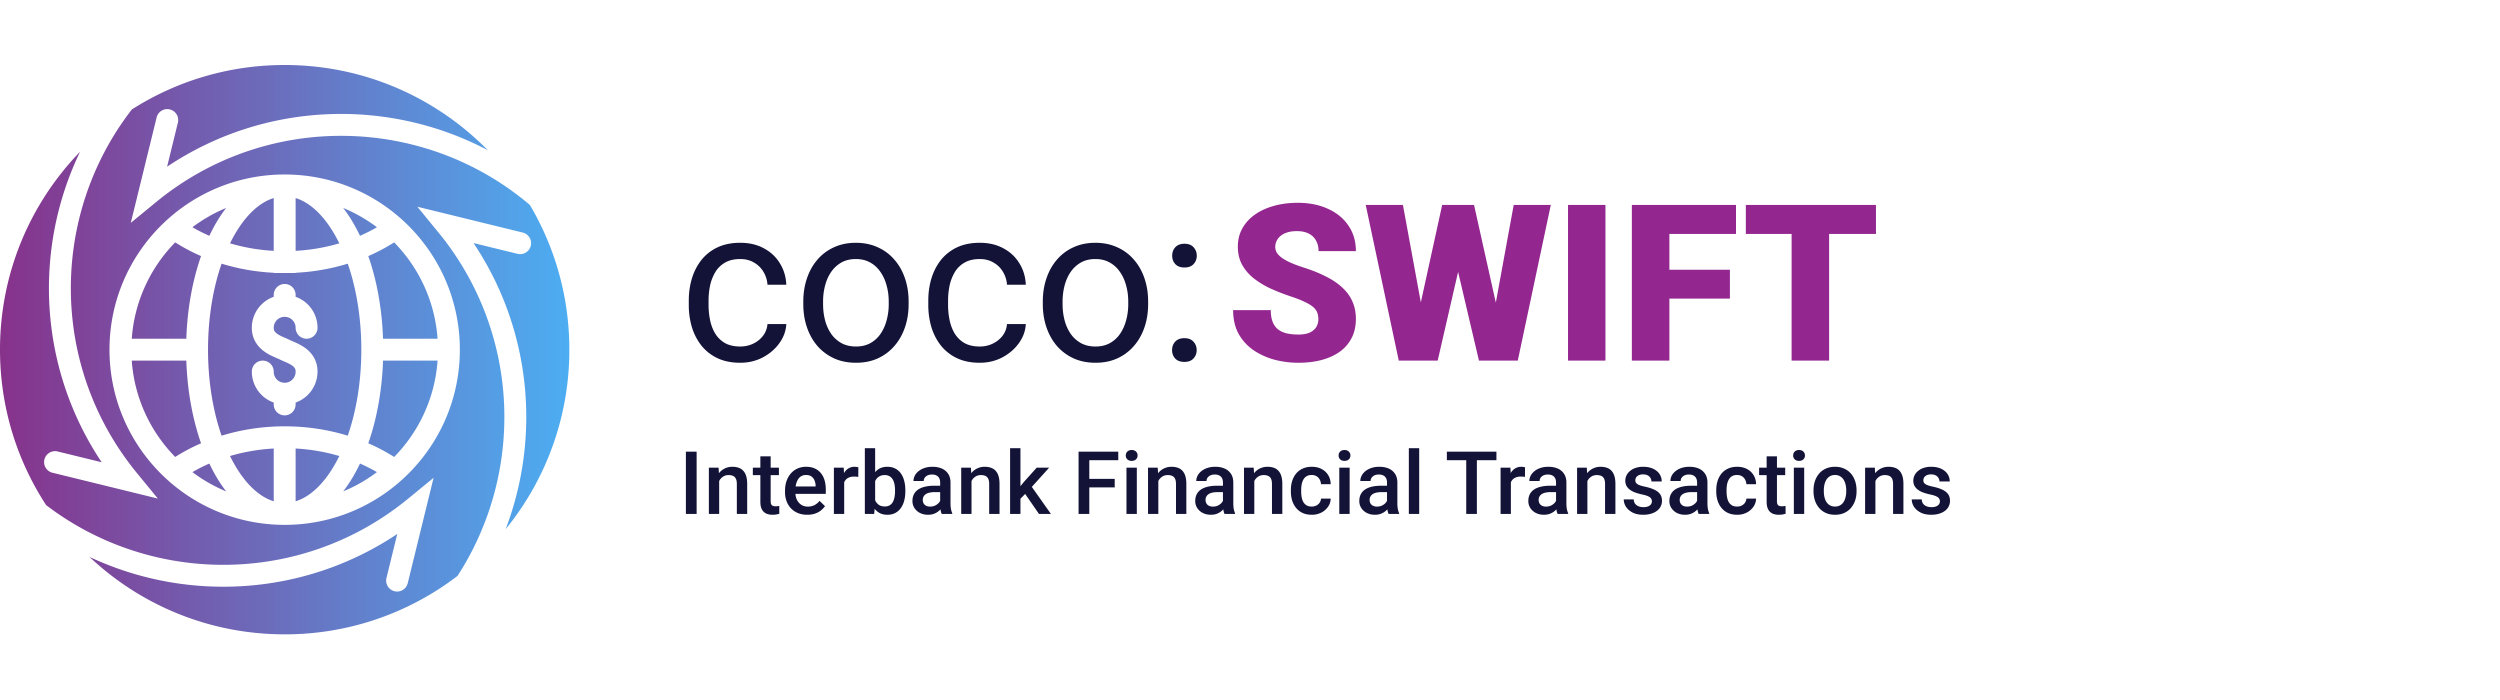
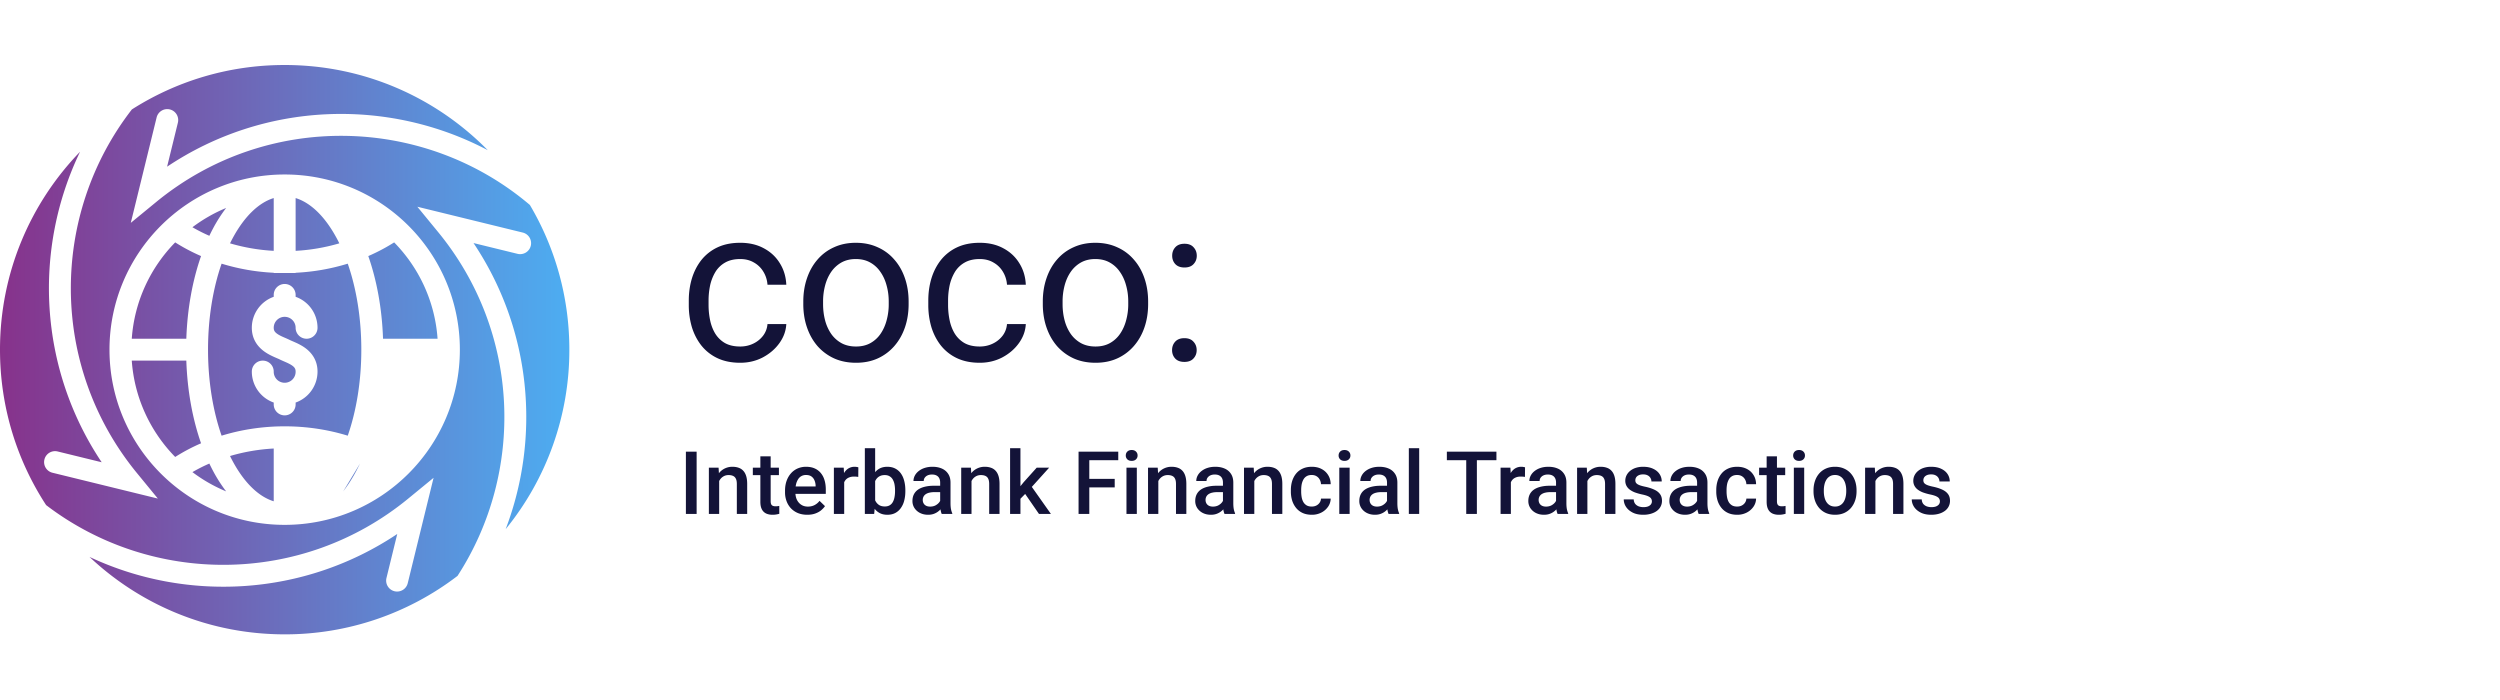
<svg xmlns="http://www.w3.org/2000/svg" width="500" height="140" viewBox="0 0 500 140" fill="none">
  <path d="M46.48 47.74c2.417-4.533 5.333-7.23 8.265-8.127v10.554a38.136 38.136 0 0 1-8.74-1.5c.155-.316.313-.625.475-.928Z" fill="url(#a)" />
  <path fill-rule="evenodd" clip-rule="evenodd" d="M59.125 54.606h-4.38v-.053a42.482 42.482 0 0 1-10.425-1.82c-1.7 4.888-2.714 10.795-2.714 17.202 0 6.407 1.013 12.314 2.714 17.202 3.93-1.213 8.184-1.873 12.615-1.873 4.43 0 8.684.66 12.615 1.873 1.7-4.888 2.714-10.795 2.714-17.202 0-6.407-1.013-12.314-2.714-17.202a42.481 42.481 0 0 1-10.425 1.82v.053Zm-4.38 10.95a2.19 2.19 0 1 1 4.38 0 2.19 2.19 0 0 0 4.38 0 6.572 6.572 0 0 0-4.38-6.196v-.374a2.19 2.19 0 1 0-4.38 0v.374a6.572 6.572 0 0 0-4.38 6.195c0 2.38 1.28 3.896 2.592 4.813.623.436 1.27.753 1.791.989.277.125.483.213.654.287.215.092.376.16.554.25.264.132.641.296.96.434l.005.002c.152.066.29.126.396.174.433.196.793.382 1.087.587.521.365.72.684.72 1.224a2.19 2.19 0 1 1-4.379 0 2.19 2.19 0 1 0-4.38 0 6.572 6.572 0 0 0 4.38 6.195v.374a2.19 2.19 0 1 0 4.38 0v-.374a6.572 6.572 0 0 0 4.38-6.195c0-2.38-1.28-3.896-2.592-4.813-.623-.436-1.27-.752-1.791-.989a34.486 34.486 0 0 0-.654-.287c-.215-.092-.376-.16-.554-.25a22.15 22.15 0 0 0-.96-.434c-.154-.067-.294-.127-.401-.176-.433-.196-.793-.382-1.087-.587-.521-.365-.72-.684-.72-1.224Z" fill="url(#b)" />
-   <path d="M76.606 72.125c-.204 6.03-1.249 11.678-2.947 16.53a37.448 37.448 0 0 1 5.173 2.737c4.941-5.042 8.155-11.784 8.683-19.267H76.606Z" fill="url(#c)" />
  <path d="M87.515 67.745H76.606c-.204-6.03-1.249-11.678-2.947-16.53a37.459 37.459 0 0 0 5.173-2.737c4.941 5.042 8.155 11.784 8.683 19.267Z" fill="url(#d)" />
  <path d="M59.125 39.613v10.554a38.132 38.132 0 0 0 8.74-1.5 30.938 30.938 0 0 0-.475-.928c-2.417-4.532-5.333-7.23-8.265-8.126Z" fill="url(#e)" />
-   <path d="M59.125 89.703v10.554c2.932-.897 5.848-3.594 8.265-8.126.162-.303.32-.612.475-.928a38.127 38.127 0 0 0-8.74-1.5Z" fill="url(#f)" />
  <path d="M54.745 100.257V89.703a38.13 38.13 0 0 0-8.74 1.5c.155.316.313.625.475.928 2.417 4.532 5.333 7.23 8.265 8.126Z" fill="url(#g)" />
-   <path d="M68.64 98.278a29.347 29.347 0 0 0 2.615-4.086c.256-.481.505-.975.745-1.482a33.456 33.456 0 0 1 3.384 1.712 30.621 30.621 0 0 1-6.743 3.856Z" fill="url(#h)" />
-   <path d="M68.64 41.592c2.42 1 4.683 2.301 6.744 3.856a33.444 33.444 0 0 1-3.383 1.712c-.241-.507-.49-1-.746-1.482a29.352 29.352 0 0 0-2.614-4.086Z" fill="url(#i)" />
+   <path d="M68.64 98.278a29.347 29.347 0 0 0 2.615-4.086c.256-.481.505-.975.745-1.482Z" fill="url(#h)" />
  <path d="M45.23 98.278a29.338 29.338 0 0 1-2.615-4.086 35.738 35.738 0 0 1-.745-1.482 33.435 33.435 0 0 0-3.384 1.712 30.62 30.62 0 0 0 6.744 3.856Z" fill="url(#j)" />
  <path d="M40.21 88.656c-1.697-4.853-2.742-10.501-2.946-16.531h-10.91c.529 7.483 3.743 14.225 8.684 19.267a37.44 37.44 0 0 1 5.173-2.736Z" fill="url(#k)" />
  <path d="M40.21 51.214c-1.697 4.853-2.742 10.501-2.946 16.531h-10.91c.529-7.483 3.743-14.225 8.684-19.267a37.442 37.442 0 0 0 5.173 2.736Z" fill="url(#l)" />
  <path d="M41.87 47.16c.24-.507.489-1 .745-1.482a29.337 29.337 0 0 1 2.614-4.086c-2.419 1-4.682 2.301-6.743 3.856a33.423 33.423 0 0 0 3.384 1.712Z" fill="url(#m)" />
  <path fill-rule="evenodd" clip-rule="evenodd" d="M8.884 91.9a2.19 2.19 0 0 1 2.648-1.606l8.806 2.158C7.736 73.614 6.59 49.908 16.011 30.352 6.099 40.597 0 54.554 0 69.935c0 11.47 3.391 22.147 9.226 31.084 21.024 16.063 51.064 16.216 72.409-1.291l5.079-4.166-5.167 21.082a2.19 2.19 0 0 1-4.254-1.043l2.158-8.806c-18.66 12.485-42.1 13.726-61.55 4.589 10.193 9.602 23.926 15.486 39.034 15.486a56.687 56.687 0 0 0 34.57-11.693c13.447-20.744 12.647-48.616-3.869-68.75l-4.166-5.08 21.083 5.166a2.19 2.19 0 0 1-1.043 4.254l-8.806-2.158c11.572 17.296 13.485 38.697 6.428 57.221a56.7 56.7 0 0 0 12.738-35.895c0-10.567-2.879-20.462-7.895-28.943-21.085-17.905-52.592-18.752-74.739-.587l-5.08 4.167 5.168-21.083a2.19 2.19 0 0 1 4.254 1.043l-2.159 8.806c19.495-13.043 44.205-13.815 64.132-3.302C87.22 19.52 72.839 13 56.935 13c-11.246 0-21.731 3.26-30.56 8.888-16.322 21.04-16.57 51.288 1.031 72.747l4.166 5.08-21.082-5.167A2.19 2.19 0 0 1 8.884 91.9Zm48.051 13.072c19.35 0 35.037-15.687 35.037-35.037S76.285 34.898 56.935 34.898 21.898 50.585 21.898 69.935s15.687 35.037 35.037 35.037Z" fill="url(#n)" />
  <path d="M139.326 90.327v12.455h-2.147V90.327h2.147ZM143.834 95.502v7.28h-2.061v-9.255h1.942l.119 1.975Zm-.367 2.31-.668-.008a6.023 6.023 0 0 1 .274-1.805 4.464 4.464 0 0 1 .753-1.412 3.326 3.326 0 0 1 1.163-.907 3.432 3.432 0 0 1 1.506-.325c.444 0 .847.063 1.206.189.365.12.676.316.932.59.262.274.462.63.599 1.07.137.433.205.966.205 1.599v5.979h-2.07v-5.988c0-.445-.065-.795-.197-1.052a1.096 1.096 0 0 0-.556-.556c-.239-.114-.538-.171-.898-.171-.353 0-.67.074-.949.222-.28.149-.516.351-.71.608a2.93 2.93 0 0 0-.436.89 3.663 3.663 0 0 0-.154 1.077ZM155.784 93.527v1.505h-5.218v-1.505h5.218Zm-3.712-2.267h2.061v8.964c0 .285.04.505.12.659a.642.642 0 0 0 .351.299c.148.052.322.077.522.077.142 0 .279-.008.41-.025a4.11 4.11 0 0 0 .317-.052l.008 1.574c-.171.052-.37.097-.599.137-.222.04-.479.06-.769.06-.474 0-.893-.083-1.258-.248a1.85 1.85 0 0 1-.855-.83c-.206-.382-.308-.889-.308-1.522V91.26ZM161.456 102.953c-.685 0-1.304-.111-1.857-.334a4.1 4.1 0 0 1-1.403-.949 4.22 4.22 0 0 1-.881-1.429 5.005 5.005 0 0 1-.308-1.77v-.342c0-.725.106-1.38.317-1.968.211-.587.505-1.089.881-1.505a3.783 3.783 0 0 1 1.334-.967 4.155 4.155 0 0 1 1.668-.333c.662 0 1.241.11 1.737.333.496.223.907.536 1.232.941.33.4.576.875.735 1.428.166.554.248 1.164.248 1.831v.881h-7.151v-1.48h5.116v-.162a2.905 2.905 0 0 0-.223-1.044 1.77 1.77 0 0 0-.607-.787c-.274-.2-.639-.3-1.095-.3-.342 0-.647.075-.915.223-.263.143-.482.35-.659.625a3.283 3.283 0 0 0-.411.992 5.592 5.592 0 0 0-.136 1.292v.342c0 .405.054.781.162 1.129.114.342.279.641.496.898.217.257.479.459.787.607.308.143.659.214 1.052.214.496 0 .938-.1 1.326-.299.388-.2.724-.482 1.009-.847l1.087 1.052c-.2.291-.459.57-.779.838-.319.263-.71.477-1.171.642-.457.165-.987.248-1.591.248ZM168.838 95.289v7.493h-2.062v-9.255h1.967l.095 1.762Zm2.831-1.822-.017 1.916a5.346 5.346 0 0 0-.838-.069c-.354 0-.665.052-.933.154-.268.097-.493.24-.676.428a1.893 1.893 0 0 0-.41.667 2.98 2.98 0 0 0-.171.881l-.471.034c0-.581.057-1.12.171-1.616.114-.496.285-.933.514-1.309.233-.376.524-.67.872-.881a2.34 2.34 0 0 1 1.223-.316c.126 0 .26.01.402.034.149.022.26.048.334.077ZM172.969 89.643h2.062v11.163l-.197 1.976h-1.865V89.643Zm8.101 8.426v.18c0 .684-.077 1.314-.231 1.89a4.37 4.37 0 0 1-.685 1.488c-.302.422-.678.75-1.129.984-.445.228-.961.342-1.548.342-.576 0-1.078-.108-1.505-.325a2.998 2.998 0 0 1-1.078-.924 5.13 5.13 0 0 1-.693-1.428 9.42 9.42 0 0 1-.376-1.83v-.574a9.237 9.237 0 0 1 .376-1.83c.177-.554.408-1.03.693-1.43a2.985 2.985 0 0 1 1.069-.931c.428-.217.927-.325 1.497-.325.593 0 1.115.114 1.565.342.457.228.836.553 1.138.975.302.416.527.912.676 1.488.154.576.231 1.212.231 1.908Zm-2.062.18v-.18c0-.417-.034-.807-.102-1.172a3.083 3.083 0 0 0-.343-.975 1.715 1.715 0 0 0-.633-.659c-.262-.165-.59-.248-.983-.248-.365 0-.679.063-.941.188a1.887 1.887 0 0 0-.659.513 2.543 2.543 0 0 0-.419.753 4.192 4.192 0 0 0-.197.924v1.548c.052.428.16.821.325 1.181.171.353.411.638.719.855.308.211.704.317 1.189.317.382 0 .704-.077.966-.231.263-.154.471-.368.625-.642.16-.279.274-.605.342-.975.074-.37.111-.77.111-1.198ZM188.033 100.926v-4.414c0-.33-.06-.616-.18-.856a1.259 1.259 0 0 0-.547-.556c-.24-.13-.542-.196-.907-.196-.337 0-.627.057-.873.17a1.413 1.413 0 0 0-.573.463 1.113 1.113 0 0 0-.205.658h-2.053c0-.365.088-.718.265-1.06.177-.343.434-.648.77-.916a3.836 3.836 0 0 1 1.206-.633 5.02 5.02 0 0 1 1.574-.23c.696 0 1.312.116 1.848.35.541.234.966.588 1.274 1.06.314.468.471 1.056.471 1.763v4.114c0 .422.028.802.085 1.138.063.331.151.619.265.864v.137h-2.112a3.645 3.645 0 0 1-.231-.847 6.82 6.82 0 0 1-.077-1.009Zm.299-3.773.017 1.275h-1.48c-.382 0-.718.037-1.009.111a2.07 2.07 0 0 0-.727.308 1.336 1.336 0 0 0-.436.496 1.453 1.453 0 0 0-.146.659c0 .245.057.47.171.676.114.199.28.356.496.47.223.114.491.171.804.171.422 0 .79-.085 1.104-.256.319-.177.57-.391.753-.642.182-.257.279-.499.29-.727l.668.915a3.168 3.168 0 0 1-.351.753 3.631 3.631 0 0 1-.65.77 3.235 3.235 0 0 1-.95.59c-.365.154-.787.231-1.266.231-.604 0-1.143-.12-1.616-.359a2.865 2.865 0 0 1-1.112-.984 2.55 2.55 0 0 1-.402-1.411c0-.49.091-.924.273-1.3a2.55 2.55 0 0 1 .822-.959c.365-.256.809-.45 1.334-.581a7.14 7.14 0 0 1 1.796-.206h1.617ZM194.303 95.502v7.28h-2.062v-9.255h1.942l.12 1.975Zm-.368 2.31-.667-.008a6.023 6.023 0 0 1 .273-1.805 4.464 4.464 0 0 1 .753-1.412 3.326 3.326 0 0 1 1.163-.907 3.432 3.432 0 0 1 1.506-.325c.445 0 .847.063 1.206.189.365.12.676.316.932.59.263.274.462.63.599 1.07.137.433.205.966.205 1.599v5.979h-2.07v-5.988c0-.445-.065-.795-.196-1.052a1.104 1.104 0 0 0-.556-.556c-.24-.114-.539-.171-.899-.171-.353 0-.67.074-.949.222-.279.149-.516.351-.71.608a2.93 2.93 0 0 0-.436.89 3.663 3.663 0 0 0-.154 1.077ZM204.088 89.643v13.139h-2.07V89.643h2.07Zm5.749 3.884-4.029 4.465-2.207 2.258-.539-1.745 1.668-2.062 2.617-2.916h2.49Zm-2.045 9.255-3.002-4.346 1.3-1.445 4.089 5.791h-2.387ZM217.86 90.327v12.455h-2.147V90.327h2.147Zm5.081 5.45v1.701h-5.628v-1.702h5.628Zm.71-5.45v1.711h-6.338v-1.71h6.338ZM227.364 93.527v9.255h-2.07v-9.255h2.07Zm-2.207-2.43c0-.313.102-.573.308-.778.211-.211.501-.317.872-.317.365 0 .653.106.864.317.211.205.317.465.317.778 0 .308-.106.565-.317.77-.211.205-.499.308-.864.308-.371 0-.661-.103-.872-.308a1.042 1.042 0 0 1-.308-.77ZM231.666 95.502v7.28h-2.061v-9.255h1.941l.12 1.975Zm-.368 2.31-.667-.008a6.023 6.023 0 0 1 .274-1.805 4.424 4.424 0 0 1 .753-1.412 3.317 3.317 0 0 1 1.163-.907 3.428 3.428 0 0 1 1.505-.325c.445 0 .847.063 1.207.189.365.12.675.316.932.59.262.274.462.63.599 1.07.137.433.205.966.205 1.599v5.979h-2.07v-5.988c0-.445-.066-.795-.197-1.052a1.1 1.1 0 0 0-.556-.556c-.239-.114-.539-.171-.898-.171-.353 0-.67.074-.949.222-.28.149-.516.351-.71.608a2.932 2.932 0 0 0-.437.89 3.696 3.696 0 0 0-.154 1.077ZM244.591 100.926v-4.414c0-.33-.06-.616-.179-.856a1.261 1.261 0 0 0-.548-.556c-.239-.13-.542-.196-.907-.196-.336 0-.627.057-.872.17a1.413 1.413 0 0 0-.573.463 1.113 1.113 0 0 0-.205.658h-2.053c0-.365.088-.718.265-1.06.177-.343.433-.648.77-.916a3.836 3.836 0 0 1 1.206-.633c.467-.153.992-.23 1.574-.23.695 0 1.311.116 1.847.35a2.81 2.81 0 0 1 1.275 1.06c.313.468.47 1.056.47 1.763v4.114c0 .422.029.802.086 1.138.063.331.151.619.265.864v.137h-2.113a3.645 3.645 0 0 1-.231-.847 6.958 6.958 0 0 1-.077-1.009Zm.3-3.773.017 1.275h-1.48c-.382 0-.719.037-1.009.111a2.076 2.076 0 0 0-.728.308 1.345 1.345 0 0 0-.436.496 1.452 1.452 0 0 0-.145.659c0 .245.057.47.171.676.114.199.279.356.496.47.222.114.49.171.804.171.422 0 .79-.085 1.104-.256.319-.177.57-.391.752-.642.183-.257.28-.499.291-.727l.667.915a3.122 3.122 0 0 1-.35.753 3.637 3.637 0 0 1-.651.77 3.23 3.23 0 0 1-.949.59c-.365.154-.787.231-1.266.231-.604 0-1.143-.12-1.617-.359a2.872 2.872 0 0 1-1.112-.984 2.55 2.55 0 0 1-.402-1.411c0-.49.092-.924.274-1.3.188-.383.462-.702.821-.959.365-.256.81-.45 1.335-.581a7.134 7.134 0 0 1 1.796-.206h1.617ZM250.861 95.502v7.28H248.8v-9.255h1.941l.12 1.975Zm-.368 2.31-.667-.008a6.023 6.023 0 0 1 .274-1.805 4.424 4.424 0 0 1 .753-1.412 3.326 3.326 0 0 1 1.163-.907 3.43 3.43 0 0 1 1.506-.325c.444 0 .846.063 1.206.189.365.12.675.316.932.59.262.274.462.63.599 1.07.137.433.205.966.205 1.599v5.979h-2.07v-5.988c0-.445-.066-.795-.197-1.052a1.1 1.1 0 0 0-.556-.556c-.239-.114-.539-.171-.898-.171-.353 0-.67.074-.949.222-.28.149-.516.351-.71.608a2.932 2.932 0 0 0-.437.89 3.696 3.696 0 0 0-.154 1.077ZM262.349 101.311c.337 0 .639-.066.907-.197.274-.137.493-.325.659-.565.171-.239.265-.516.282-.83h1.942a2.896 2.896 0 0 1-.531 1.634 3.671 3.671 0 0 1-1.36 1.172 4.095 4.095 0 0 1-1.873.428c-.707 0-1.323-.12-1.848-.359a3.657 3.657 0 0 1-1.309-1.01 4.46 4.46 0 0 1-.787-1.479 6.114 6.114 0 0 1-.256-1.797v-.3c0-.638.085-1.237.256-1.795.177-.565.44-1.061.787-1.489a3.577 3.577 0 0 1 1.309-1c.525-.246 1.138-.368 1.839-.368.742 0 1.392.148 1.951.444.558.291.998.699 1.317 1.224.325.518.493 1.123.505 1.813h-1.942a2.066 2.066 0 0 0-.257-.924 1.692 1.692 0 0 0-.633-.667c-.268-.165-.59-.248-.966-.248-.417 0-.762.085-1.035.256a1.725 1.725 0 0 0-.642.685 3.35 3.35 0 0 0-.334.966 6.377 6.377 0 0 0-.094 1.104v.3c0 .381.032.752.094 1.111.063.36.172.682.326.967.159.279.376.504.65.676.273.165.621.248 1.043.248ZM269.928 93.527v9.255h-2.07v-9.255h2.07Zm-2.207-2.43c0-.313.103-.573.308-.778.211-.211.502-.317.873-.317.364 0 .652.106.863.317.211.205.317.465.317.778 0 .308-.106.565-.317.77-.211.205-.499.308-.863.308-.371 0-.662-.103-.873-.308a1.046 1.046 0 0 1-.308-.77ZM277.404 100.926v-4.414c0-.33-.06-.616-.18-.856a1.254 1.254 0 0 0-.547-.556c-.239-.13-.542-.196-.907-.196-.336 0-.627.057-.872.17a1.413 1.413 0 0 0-.573.463 1.114 1.114 0 0 0-.206.658h-2.053c0-.365.089-.718.266-1.06.176-.343.433-.648.769-.916a3.853 3.853 0 0 1 1.207-.633c.467-.153.992-.23 1.574-.23.695 0 1.311.116 1.847.35a2.81 2.81 0 0 1 1.275 1.06c.313.468.47 1.056.47 1.763v4.114c0 .422.029.802.086 1.138.062.331.151.619.265.864v.137h-2.113a3.645 3.645 0 0 1-.231-.847 6.958 6.958 0 0 1-.077-1.009Zm.3-3.773.017 1.275h-1.48c-.382 0-.719.037-1.01.111-.29.069-.533.171-.727.308a1.336 1.336 0 0 0-.436.496 1.452 1.452 0 0 0-.145.659c0 .245.057.47.171.676.114.199.279.356.496.47.222.114.49.171.804.171.422 0 .79-.085 1.103-.256.32-.177.571-.391.753-.642.183-.257.28-.499.291-.727l.667.915a3.09 3.09 0 0 1-.351.753 3.631 3.631 0 0 1-.65.77 3.23 3.23 0 0 1-.949.59c-.365.154-.787.231-1.266.231-.605 0-1.143-.12-1.617-.359a2.872 2.872 0 0 1-1.112-.984 2.55 2.55 0 0 1-.402-1.411c0-.49.091-.924.274-1.3.188-.383.462-.702.821-.959.365-.256.81-.45 1.334-.581a7.148 7.148 0 0 1 1.797-.206h1.617ZM283.837 89.643v13.139h-2.07V89.643h2.07ZM295.376 90.327v12.455h-2.13V90.327h2.13Zm3.909 0v1.711h-9.914v-1.71h9.914ZM302.176 95.289v7.493h-2.061v-9.255h1.967l.094 1.762Zm2.832-1.822-.017 1.916a5.371 5.371 0 0 0-.839-.069c-.353 0-.664.052-.932.154-.268.097-.493.24-.676.428a1.865 1.865 0 0 0-.41.667 3.012 3.012 0 0 0-.172.881l-.47.034c0-.581.057-1.12.171-1.616.114-.496.285-.933.513-1.309.234-.376.525-.67.873-.881a2.338 2.338 0 0 1 1.223-.316c.125 0 .26.01.402.034.148.022.26.048.334.077ZM311.209 100.926v-4.414c0-.33-.06-.616-.179-.856a1.261 1.261 0 0 0-.548-.556c-.239-.13-.542-.196-.907-.196-.336 0-.627.057-.872.17a1.413 1.413 0 0 0-.573.463 1.113 1.113 0 0 0-.205.658h-2.053c0-.365.088-.718.265-1.06.177-.343.433-.648.77-.916a3.836 3.836 0 0 1 1.206-.633c.467-.153.992-.23 1.574-.23.695 0 1.311.116 1.847.35a2.81 2.81 0 0 1 1.275 1.06c.314.468.47 1.056.47 1.763v4.114c0 .422.029.802.086 1.138.063.331.151.619.265.864v.137h-2.113a3.645 3.645 0 0 1-.231-.847 6.958 6.958 0 0 1-.077-1.009Zm.3-3.773.017 1.275h-1.48c-.382 0-.719.037-1.009.111a2.076 2.076 0 0 0-.728.308 1.345 1.345 0 0 0-.436.496 1.452 1.452 0 0 0-.145.659c0 .245.057.47.171.676.114.199.279.356.496.47.222.114.49.171.804.171.422 0 .79-.085 1.104-.256.319-.177.57-.391.752-.642.183-.257.28-.499.291-.727l.667.915a3.122 3.122 0 0 1-.35.753 3.66 3.66 0 0 1-.65.77 3.248 3.248 0 0 1-.95.59c-.365.154-.787.231-1.266.231-.604 0-1.143-.12-1.617-.359a2.872 2.872 0 0 1-1.112-.984 2.55 2.55 0 0 1-.402-1.411c0-.49.092-.924.274-1.3.188-.383.462-.702.821-.959.365-.256.81-.45 1.335-.581a7.134 7.134 0 0 1 1.796-.206h1.617ZM317.479 95.502v7.28h-2.061v-9.255h1.942l.119 1.975Zm-.368 2.31-.667-.008a6.023 6.023 0 0 1 .274-1.805 4.424 4.424 0 0 1 .753-1.412 3.326 3.326 0 0 1 1.163-.907 3.43 3.43 0 0 1 1.506-.325c.444 0 .846.063 1.206.189.365.12.675.316.932.59.262.274.462.63.599 1.07.137.433.205.966.205 1.599v5.979h-2.07v-5.988c0-.445-.065-.795-.197-1.052a1.096 1.096 0 0 0-.556-.556c-.239-.114-.539-.171-.898-.171-.353 0-.67.074-.949.222-.28.149-.516.351-.71.608a2.955 2.955 0 0 0-.437.89 3.696 3.696 0 0 0-.154 1.077ZM330.379 100.276c0-.206-.052-.391-.154-.556-.103-.171-.3-.325-.591-.462-.285-.137-.707-.263-1.266-.377a10.94 10.94 0 0 1-1.351-.385 4.293 4.293 0 0 1-1.044-.556 2.34 2.34 0 0 1-.675-.77 2.128 2.128 0 0 1-.24-1.026c0-.376.083-.733.248-1.07.166-.336.402-.632.71-.889a3.46 3.46 0 0 1 1.121-.607 4.688 4.688 0 0 1 1.488-.222c.776 0 1.44.13 1.993.393.559.257.987.607 1.283 1.052.297.44.445.935.445 1.489h-2.061c0-.246-.063-.474-.189-.685a1.306 1.306 0 0 0-.547-.522c-.245-.136-.553-.205-.924-.205-.353 0-.647.057-.881.171-.228.108-.399.251-.513.428-.109.177-.163.37-.163.581 0 .154.029.294.086.42.063.12.165.23.308.333.142.097.336.188.581.274.251.086.565.168.941.248.707.148 1.315.34 1.822.573.514.228.907.525 1.181.89.274.359.41.815.41 1.368 0 .411-.088.787-.265 1.13-.171.336-.422.63-.753.881-.33.245-.727.436-1.189.573a5.344 5.344 0 0 1-1.539.205c-.839 0-1.549-.148-2.13-.445-.582-.302-1.024-.687-1.326-1.155a2.728 2.728 0 0 1-.445-1.47h1.993c.023.381.129.686.317.914.194.223.433.385.718.488.291.097.59.145.898.145.371 0 .682-.048.933-.145.251-.103.442-.24.573-.411a.978.978 0 0 0 .197-.598ZM339.42 100.926v-4.414c0-.33-.06-.616-.179-.856a1.261 1.261 0 0 0-.548-.556c-.239-.13-.542-.196-.907-.196-.336 0-.627.057-.872.17a1.413 1.413 0 0 0-.573.463 1.114 1.114 0 0 0-.206.658h-2.053c0-.365.089-.718.266-1.06.176-.343.433-.648.77-.916a3.836 3.836 0 0 1 1.206-.633c.467-.153.992-.23 1.574-.23.695 0 1.311.116 1.847.35a2.81 2.81 0 0 1 1.275 1.06c.313.468.47 1.056.47 1.763v4.114c0 .422.029.802.086 1.138.062.331.151.619.265.864v.137h-2.113a3.645 3.645 0 0 1-.231-.847 6.958 6.958 0 0 1-.077-1.009Zm.3-3.773.017 1.275h-1.48c-.382 0-.719.037-1.01.111-.29.069-.533.171-.727.308a1.336 1.336 0 0 0-.436.496 1.452 1.452 0 0 0-.145.659c0 .245.057.47.171.676.114.199.279.356.496.47.222.114.49.171.804.171.422 0 .79-.085 1.103-.256.32-.177.571-.391.753-.642.183-.257.28-.499.291-.727l.667.915a3.122 3.122 0 0 1-.35.753 3.667 3.667 0 0 1-.651.77 3.23 3.23 0 0 1-.949.59c-.365.154-.787.231-1.266.231-.605 0-1.143-.12-1.617-.359a2.872 2.872 0 0 1-1.112-.984 2.55 2.55 0 0 1-.402-1.411c0-.49.091-.924.274-1.3.188-.383.462-.702.821-.959.365-.256.81-.45 1.335-.581a7.134 7.134 0 0 1 1.796-.206h1.617ZM347.427 101.311c.336 0 .638-.066.906-.197.274-.137.494-.325.659-.565.171-.239.265-.516.282-.83h1.942a2.888 2.888 0 0 1-.53 1.634 3.68 3.68 0 0 1-1.36 1.172 4.1 4.1 0 0 1-1.874.428c-.707 0-1.323-.12-1.847-.359a3.648 3.648 0 0 1-1.309-1.01 4.442 4.442 0 0 1-.787-1.479 6.114 6.114 0 0 1-.257-1.797v-.3c0-.638.086-1.237.257-1.795a4.43 4.43 0 0 1 .787-1.489 3.569 3.569 0 0 1 1.309-1c.524-.246 1.137-.368 1.839-.368.741 0 1.391.148 1.95.444.559.291.998.699 1.317 1.224.325.518.494 1.123.505 1.813h-1.942a2.065 2.065 0 0 0-.256-.924 1.706 1.706 0 0 0-.633-.667c-.268-.165-.591-.248-.967-.248-.416 0-.761.085-1.035.256a1.716 1.716 0 0 0-.641.685 3.32 3.32 0 0 0-.334.966 6.28 6.28 0 0 0-.094 1.104v.3c0 .381.031.752.094 1.111.063.36.171.682.325.967.16.279.376.504.65.676.274.165.622.248 1.044.248ZM357.041 93.527v1.505h-5.218v-1.505h5.218Zm-3.712-2.267h2.061v8.964c0 .285.04.505.12.659a.642.642 0 0 0 .351.299c.148.052.322.077.522.077.142 0 .279-.008.41-.025a4.11 4.11 0 0 0 .317-.052l.008 1.574c-.171.052-.37.097-.599.137-.222.04-.479.06-.769.06-.474 0-.893-.083-1.258-.248a1.85 1.85 0 0 1-.855-.83c-.205-.382-.308-.889-.308-1.522V91.26ZM360.839 93.527v9.255h-2.07v-9.255h2.07Zm-2.207-2.43c0-.313.103-.573.308-.778.211-.211.502-.317.873-.317.365 0 .653.106.864.317.211.205.316.465.316.778 0 .308-.105.565-.316.77-.211.205-.499.308-.864.308-.371 0-.662-.103-.873-.308a1.046 1.046 0 0 1-.308-.77ZM362.704 98.257v-.197c0-.667.097-1.286.291-1.856a4.412 4.412 0 0 1 .838-1.497 3.782 3.782 0 0 1 1.352-.992c.536-.24 1.14-.36 1.813-.36.679 0 1.283.12 1.813.36.537.233.99.564 1.361.992.37.422.653.921.846 1.497.194.57.291 1.189.291 1.856v.197c0 .667-.097 1.286-.291 1.856a4.442 4.442 0 0 1-.846 1.497 3.925 3.925 0 0 1-1.352.992c-.53.234-1.132.351-1.805.351-.678 0-1.286-.117-1.822-.351a3.911 3.911 0 0 1-1.351-.992 4.444 4.444 0 0 1-.847-1.497 5.728 5.728 0 0 1-.291-1.856Zm2.061-.197v.197c0 .416.043.81.129 1.18.085.371.219.696.402.975.182.28.416.499.701.659.285.16.625.24 1.018.24.382 0 .713-.08.992-.24.286-.16.519-.379.702-.659.182-.279.316-.604.402-.975.091-.37.137-.764.137-1.18v-.197c0-.41-.046-.798-.137-1.163a3.002 3.002 0 0 0-.411-.984 1.96 1.96 0 0 0-.701-.667c-.28-.165-.613-.248-1.001-.248-.388 0-.724.082-1.009.248-.28.16-.511.382-.693.667a3.078 3.078 0 0 0-.402.984 5.06 5.06 0 0 0-.129 1.163ZM375.082 95.502v7.28h-2.062v-9.255h1.942l.12 1.975Zm-.368 2.31-.668-.008a6.023 6.023 0 0 1 .274-1.805 4.464 4.464 0 0 1 .753-1.412 3.326 3.326 0 0 1 1.163-.907 3.432 3.432 0 0 1 1.506-.325c.445 0 .847.063 1.206.189.365.12.676.316.932.59.263.274.462.63.599 1.07.137.433.205.966.205 1.599v5.979h-2.07v-5.988c0-.445-.065-.795-.196-1.052a1.104 1.104 0 0 0-.556-.556c-.24-.114-.539-.171-.899-.171-.353 0-.67.074-.949.222-.28.149-.516.351-.71.608a2.93 2.93 0 0 0-.436.89 3.663 3.663 0 0 0-.154 1.077ZM387.981 100.276a1.03 1.03 0 0 0-.154-.556c-.103-.171-.3-.325-.59-.462-.285-.137-.707-.263-1.266-.377a10.908 10.908 0 0 1-1.352-.385 4.267 4.267 0 0 1-1.043-.556 2.331 2.331 0 0 1-.676-.77 2.128 2.128 0 0 1-.24-1.026c0-.376.083-.733.248-1.07.166-.336.402-.632.71-.889a3.46 3.46 0 0 1 1.121-.607 4.688 4.688 0 0 1 1.488-.222c.776 0 1.44.13 1.993.393.559.257.987.607 1.283 1.052.297.44.445.935.445 1.489h-2.061a1.32 1.32 0 0 0-.188-.685 1.315 1.315 0 0 0-.548-.522c-.245-.136-.553-.205-.924-.205-.353 0-.647.057-.881.171-.228.108-.399.251-.513.428a1.095 1.095 0 0 0-.077 1c.063.12.165.232.308.334.143.097.336.188.582.274.251.086.564.168.941.248.707.148 1.314.34 1.822.573.513.228.906.525 1.18.89.274.359.411.815.411 1.368 0 .411-.089.787-.266 1.13a2.57 2.57 0 0 1-.752.881 3.79 3.79 0 0 1-1.189.573c-.457.137-.97.205-1.54.205-.838 0-1.548-.148-2.13-.445-.582-.302-1.024-.687-1.326-1.155-.296-.473-.445-.963-.445-1.47h1.993c.023.381.129.686.317.914.194.223.433.385.718.488.291.097.591.145.899.145.37 0 .681-.048.932-.145.251-.103.442-.24.573-.411a.978.978 0 0 0 .197-.598ZM148.043 69.302c.941 0 1.811-.193 2.609-.578a5.374 5.374 0 0 0 1.967-1.582 4.398 4.398 0 0 0 .877-2.33h3.764c-.071 1.368-.535 2.644-1.39 3.827-.841 1.169-1.946 2.117-3.315 2.844-1.368.713-2.873 1.07-4.512 1.07-1.739 0-3.258-.307-4.555-.92a9.034 9.034 0 0 1-3.208-2.524c-.841-1.069-1.475-2.295-1.903-3.678a15.537 15.537 0 0 1-.62-4.426v-.899c0-1.554.207-3.022.62-4.405.428-1.397 1.062-2.63 1.903-3.7a9.036 9.036 0 0 1 3.208-2.523c1.297-.613 2.816-.92 4.555-.92 1.811 0 3.393.371 4.747 1.113 1.355.727 2.417 1.725 3.187 2.993.784 1.255 1.212 2.68 1.283 4.277h-3.764a5.69 5.69 0 0 0-.813-2.587 5.065 5.065 0 0 0-1.881-1.84c-.785-.47-1.704-.705-2.759-.705-1.212 0-2.231.242-3.058.727a5.357 5.357 0 0 0-1.946 1.925 8.976 8.976 0 0 0-1.027 2.673c-.199.97-.299 1.96-.299 2.972v.899c0 1.012.1 2.01.299 2.993.2.984.535 1.875 1.006 2.674a5.581 5.581 0 0 0 1.946 1.924c.826.47 1.853.706 3.079.706ZM160.66 60.812v-.492c0-1.668.242-3.215.727-4.64.485-1.44 1.183-2.688 2.096-3.743a9.348 9.348 0 0 1 3.314-2.48c1.298-.599 2.752-.898 4.363-.898 1.625 0 3.087.299 4.384.898a9.313 9.313 0 0 1 3.336 2.48c.927 1.055 1.632 2.303 2.117 3.743.485 1.425.727 2.972.727 4.64v.492c0 1.668-.242 3.215-.727 4.64-.485 1.426-1.19 2.674-2.117 3.743a9.7 9.7 0 0 1-3.315 2.48c-1.283.585-2.737.877-4.362.877-1.626 0-3.087-.292-4.384-.876a9.906 9.906 0 0 1-3.336-2.481c-.913-1.07-1.611-2.317-2.096-3.742-.485-1.426-.727-2.973-.727-4.64Zm3.956-.492v.492c0 1.155.136 2.245.407 3.272a8.609 8.609 0 0 0 1.218 2.694 6.172 6.172 0 0 0 2.075 1.861c.827.442 1.789.663 2.887.663 1.083 0 2.031-.221 2.844-.663a5.973 5.973 0 0 0 2.053-1.86c.542-.785.948-1.683 1.219-2.695a12.18 12.18 0 0 0 .427-3.272v-.492c0-1.14-.142-2.217-.427-3.229-.271-1.026-.685-1.932-1.241-2.716a5.892 5.892 0 0 0-2.052-1.882c-.813-.456-1.768-.684-2.866-.684-1.084 0-2.039.228-2.866.684a6.159 6.159 0 0 0-2.053 1.882c-.541.784-.948 1.69-1.218 2.716a12.441 12.441 0 0 0-.407 3.23ZM195.945 69.302c.941 0 1.811-.193 2.609-.578a5.374 5.374 0 0 0 1.967-1.582 4.398 4.398 0 0 0 .877-2.33h3.764c-.071 1.368-.535 2.644-1.39 3.827-.841 1.169-1.946 2.117-3.315 2.844-1.368.713-2.873 1.07-4.512 1.07-1.739 0-3.258-.307-4.555-.92a9.034 9.034 0 0 1-3.208-2.524c-.841-1.069-1.475-2.295-1.903-3.678a15.537 15.537 0 0 1-.62-4.426v-.899c0-1.554.207-3.022.62-4.405.428-1.397 1.062-2.63 1.903-3.7a9.036 9.036 0 0 1 3.208-2.523c1.297-.613 2.816-.92 4.555-.92 1.811 0 3.393.371 4.747 1.113 1.355.727 2.417 1.725 3.187 2.993.784 1.255 1.212 2.68 1.283 4.277h-3.764a5.69 5.69 0 0 0-.813-2.587 5.065 5.065 0 0 0-1.881-1.84c-.784-.47-1.704-.705-2.759-.705-1.212 0-2.231.242-3.058.727a5.357 5.357 0 0 0-1.946 1.925 8.976 8.976 0 0 0-1.027 2.673c-.199.97-.299 1.96-.299 2.972v.899c0 1.012.1 2.01.299 2.993.2.984.535 1.875 1.006 2.674a5.581 5.581 0 0 0 1.946 1.924c.826.47 1.853.706 3.079.706ZM208.562 60.812v-.492c0-1.668.242-3.215.727-4.64.485-1.44 1.183-2.688 2.096-3.743a9.348 9.348 0 0 1 3.314-2.48c1.298-.599 2.752-.898 4.363-.898 1.625 0 3.087.299 4.384.898a9.305 9.305 0 0 1 3.336 2.48c.927 1.055 1.632 2.303 2.117 3.743.485 1.425.727 2.972.727 4.64v.492c0 1.668-.242 3.215-.727 4.64-.485 1.426-1.19 2.674-2.117 3.743a9.69 9.69 0 0 1-3.315 2.48c-1.283.585-2.737.877-4.362.877s-3.087-.292-4.384-.876a9.926 9.926 0 0 1-3.336-2.481c-.913-1.07-1.611-2.317-2.096-3.742-.485-1.426-.727-2.973-.727-4.64Zm3.956-.492v.492c0 1.155.136 2.245.407 3.272a8.609 8.609 0 0 0 1.218 2.694 6.172 6.172 0 0 0 2.075 1.861c.827.442 1.789.663 2.887.663 1.083 0 2.031-.221 2.844-.663a5.973 5.973 0 0 0 2.053-1.86c.542-.785.948-1.683 1.219-2.695a12.18 12.18 0 0 0 .428-3.272v-.492c0-1.14-.143-2.217-.428-3.229-.271-1.026-.684-1.932-1.24-2.716a5.904 5.904 0 0 0-2.053-1.882c-.813-.456-1.768-.684-2.866-.684-1.083 0-2.039.228-2.866.684a6.159 6.159 0 0 0-2.053 1.882c-.541.784-.948 1.69-1.218 2.716a12.441 12.441 0 0 0-.407 3.23ZM234.416 70.029c0-.67.207-1.233.62-1.69.428-.47 1.041-.705 1.84-.705.798 0 1.404.235 1.817.706.428.456.642 1.019.642 1.689 0 .656-.214 1.212-.642 1.668-.413.456-1.019.684-1.817.684-.799 0-1.412-.228-1.84-.684-.413-.456-.62-1.012-.62-1.668Zm.022-18.883c0-.67.206-1.233.62-1.69.428-.47 1.041-.705 1.839-.705s1.404.235 1.818.706c.427.456.641 1.02.641 1.69 0 .655-.214 1.211-.641 1.667-.414.456-1.02.684-1.818.684s-1.411-.228-1.839-.684c-.414-.456-.62-1.012-.62-1.668Z" fill="#131338" />
-   <path d="M263.671 63.849c0-.485-.071-.92-.214-1.305-.142-.399-.406-.77-.791-1.112-.385-.342-.941-.684-1.668-1.026-.713-.357-1.654-.727-2.823-1.112a42.174 42.174 0 0 1-3.956-1.54 17.587 17.587 0 0 1-3.4-2.032c-.998-.784-1.79-1.696-2.374-2.737-.585-1.055-.877-2.28-.877-3.678 0-1.34.3-2.545.898-3.614.599-1.084 1.433-2.003 2.502-2.759 1.084-.77 2.353-1.354 3.807-1.753 1.454-.414 3.044-.62 4.769-.62 2.281 0 4.291.399 6.03 1.197 1.754.784 3.122 1.903 4.106 3.357.998 1.44 1.497 3.144 1.497 5.111h-7.463c0-.784-.164-1.475-.492-2.074-.314-.599-.791-1.07-1.433-1.411-.641-.342-1.447-.514-2.416-.514-.941 0-1.733.143-2.374.428-.642.285-1.126.67-1.454 1.155a2.67 2.67 0 0 0-.492 1.561c0 .47.128.898.385 1.283.271.37.648.72 1.133 1.048.499.328 1.098.642 1.796.941.713.3 1.512.592 2.396.877 1.653.527 3.122 1.119 4.405 1.775 1.297.641 2.388 1.375 3.272 2.202.898.813 1.575 1.74 2.031 2.78.471 1.041.706 2.217.706 3.529 0 1.397-.271 2.637-.813 3.72a7.706 7.706 0 0 1-2.331 2.76c-1.012.74-2.224 1.304-3.635 1.689-1.411.385-2.987.577-4.726.577-1.597 0-3.172-.2-4.726-.599a13.974 13.974 0 0 1-4.192-1.881 9.76 9.76 0 0 1-3.015-3.272c-.741-1.34-1.112-2.93-1.112-4.77h7.528c0 .913.121 1.683.363 2.31.243.628.599 1.134 1.069 1.519.471.37 1.048.641 1.733.812.684.157 1.468.236 2.352.236.955 0 1.725-.136 2.31-.407.584-.285 1.012-.655 1.283-1.112.27-.47.406-.983.406-1.54ZM282.233 69.302l6.202-28.314h3.699l2.01 2.417-6.608 28.72h-4.084l-1.219-2.823Zm-1.647-28.314 5.24 28.528-1.348 2.609h-4.726l-6.608-31.137h7.442Zm16.959 28.378 5.196-28.378h7.421l-6.608 31.137h-4.705l-1.304-2.76Zm-2.738-28.378 6.352 28.485-1.284 2.652h-4.084l-6.758-28.763 2.096-2.374h3.678ZM321.089 40.988v31.137h-7.484V40.988h7.484ZM333.877 40.988v31.137h-7.506V40.988h7.506Zm12.104 12.96v5.773h-14.242v-5.773h14.242Zm1.219-12.96v5.795h-15.461v-5.795H347.2ZM365.826 40.988v31.137h-7.506V40.988h7.506Zm9.367 0v5.795h-26.025v-5.795h26.025Z" fill="#93278F" />
  <defs>
    <linearGradient id="a" x1="0" y1="69.196" x2="115.215" y2="69.196" gradientUnits="userSpaceOnUse">
      <stop stop-color="#87328B" />
      <stop offset="1" stop-color="#4CAFF3" />
    </linearGradient>
    <linearGradient id="b" x1="0" y1="69.196" x2="115.215" y2="69.196" gradientUnits="userSpaceOnUse">
      <stop stop-color="#87328B" />
      <stop offset="1" stop-color="#4CAFF3" />
    </linearGradient>
    <linearGradient id="c" x1="0" y1="69.196" x2="115.215" y2="69.196" gradientUnits="userSpaceOnUse">
      <stop stop-color="#87328B" />
      <stop offset="1" stop-color="#4CAFF3" />
    </linearGradient>
    <linearGradient id="d" x1="0" y1="69.196" x2="115.215" y2="69.196" gradientUnits="userSpaceOnUse">
      <stop stop-color="#87328B" />
      <stop offset="1" stop-color="#4CAFF3" />
    </linearGradient>
    <linearGradient id="e" x1="0" y1="69.196" x2="115.215" y2="69.196" gradientUnits="userSpaceOnUse">
      <stop stop-color="#87328B" />
      <stop offset="1" stop-color="#4CAFF3" />
    </linearGradient>
    <linearGradient id="f" x1="0" y1="69.196" x2="115.215" y2="69.196" gradientUnits="userSpaceOnUse">
      <stop stop-color="#87328B" />
      <stop offset="1" stop-color="#4CAFF3" />
    </linearGradient>
    <linearGradient id="g" x1="0" y1="69.196" x2="115.215" y2="69.196" gradientUnits="userSpaceOnUse">
      <stop stop-color="#87328B" />
      <stop offset="1" stop-color="#4CAFF3" />
    </linearGradient>
    <linearGradient id="h" x1="0" y1="69.196" x2="115.215" y2="69.196" gradientUnits="userSpaceOnUse">
      <stop stop-color="#87328B" />
      <stop offset="1" stop-color="#4CAFF3" />
    </linearGradient>
    <linearGradient id="i" x1="0" y1="69.196" x2="115.215" y2="69.196" gradientUnits="userSpaceOnUse">
      <stop stop-color="#87328B" />
      <stop offset="1" stop-color="#4CAFF3" />
    </linearGradient>
    <linearGradient id="j" x1="0" y1="69.196" x2="115.215" y2="69.196" gradientUnits="userSpaceOnUse">
      <stop stop-color="#87328B" />
      <stop offset="1" stop-color="#4CAFF3" />
    </linearGradient>
    <linearGradient id="k" x1="0" y1="69.196" x2="115.215" y2="69.196" gradientUnits="userSpaceOnUse">
      <stop stop-color="#87328B" />
      <stop offset="1" stop-color="#4CAFF3" />
    </linearGradient>
    <linearGradient id="l" x1="0" y1="69.196" x2="115.215" y2="69.196" gradientUnits="userSpaceOnUse">
      <stop stop-color="#87328B" />
      <stop offset="1" stop-color="#4CAFF3" />
    </linearGradient>
    <linearGradient id="m" x1="0" y1="69.196" x2="115.215" y2="69.196" gradientUnits="userSpaceOnUse">
      <stop stop-color="#87328B" />
      <stop offset="1" stop-color="#4CAFF3" />
    </linearGradient>
    <linearGradient id="n" x1="0" y1="69.196" x2="115.215" y2="69.196" gradientUnits="userSpaceOnUse">
      <stop stop-color="#87328B" />
      <stop offset="1" stop-color="#4CAFF3" />
    </linearGradient>
  </defs>
</svg>